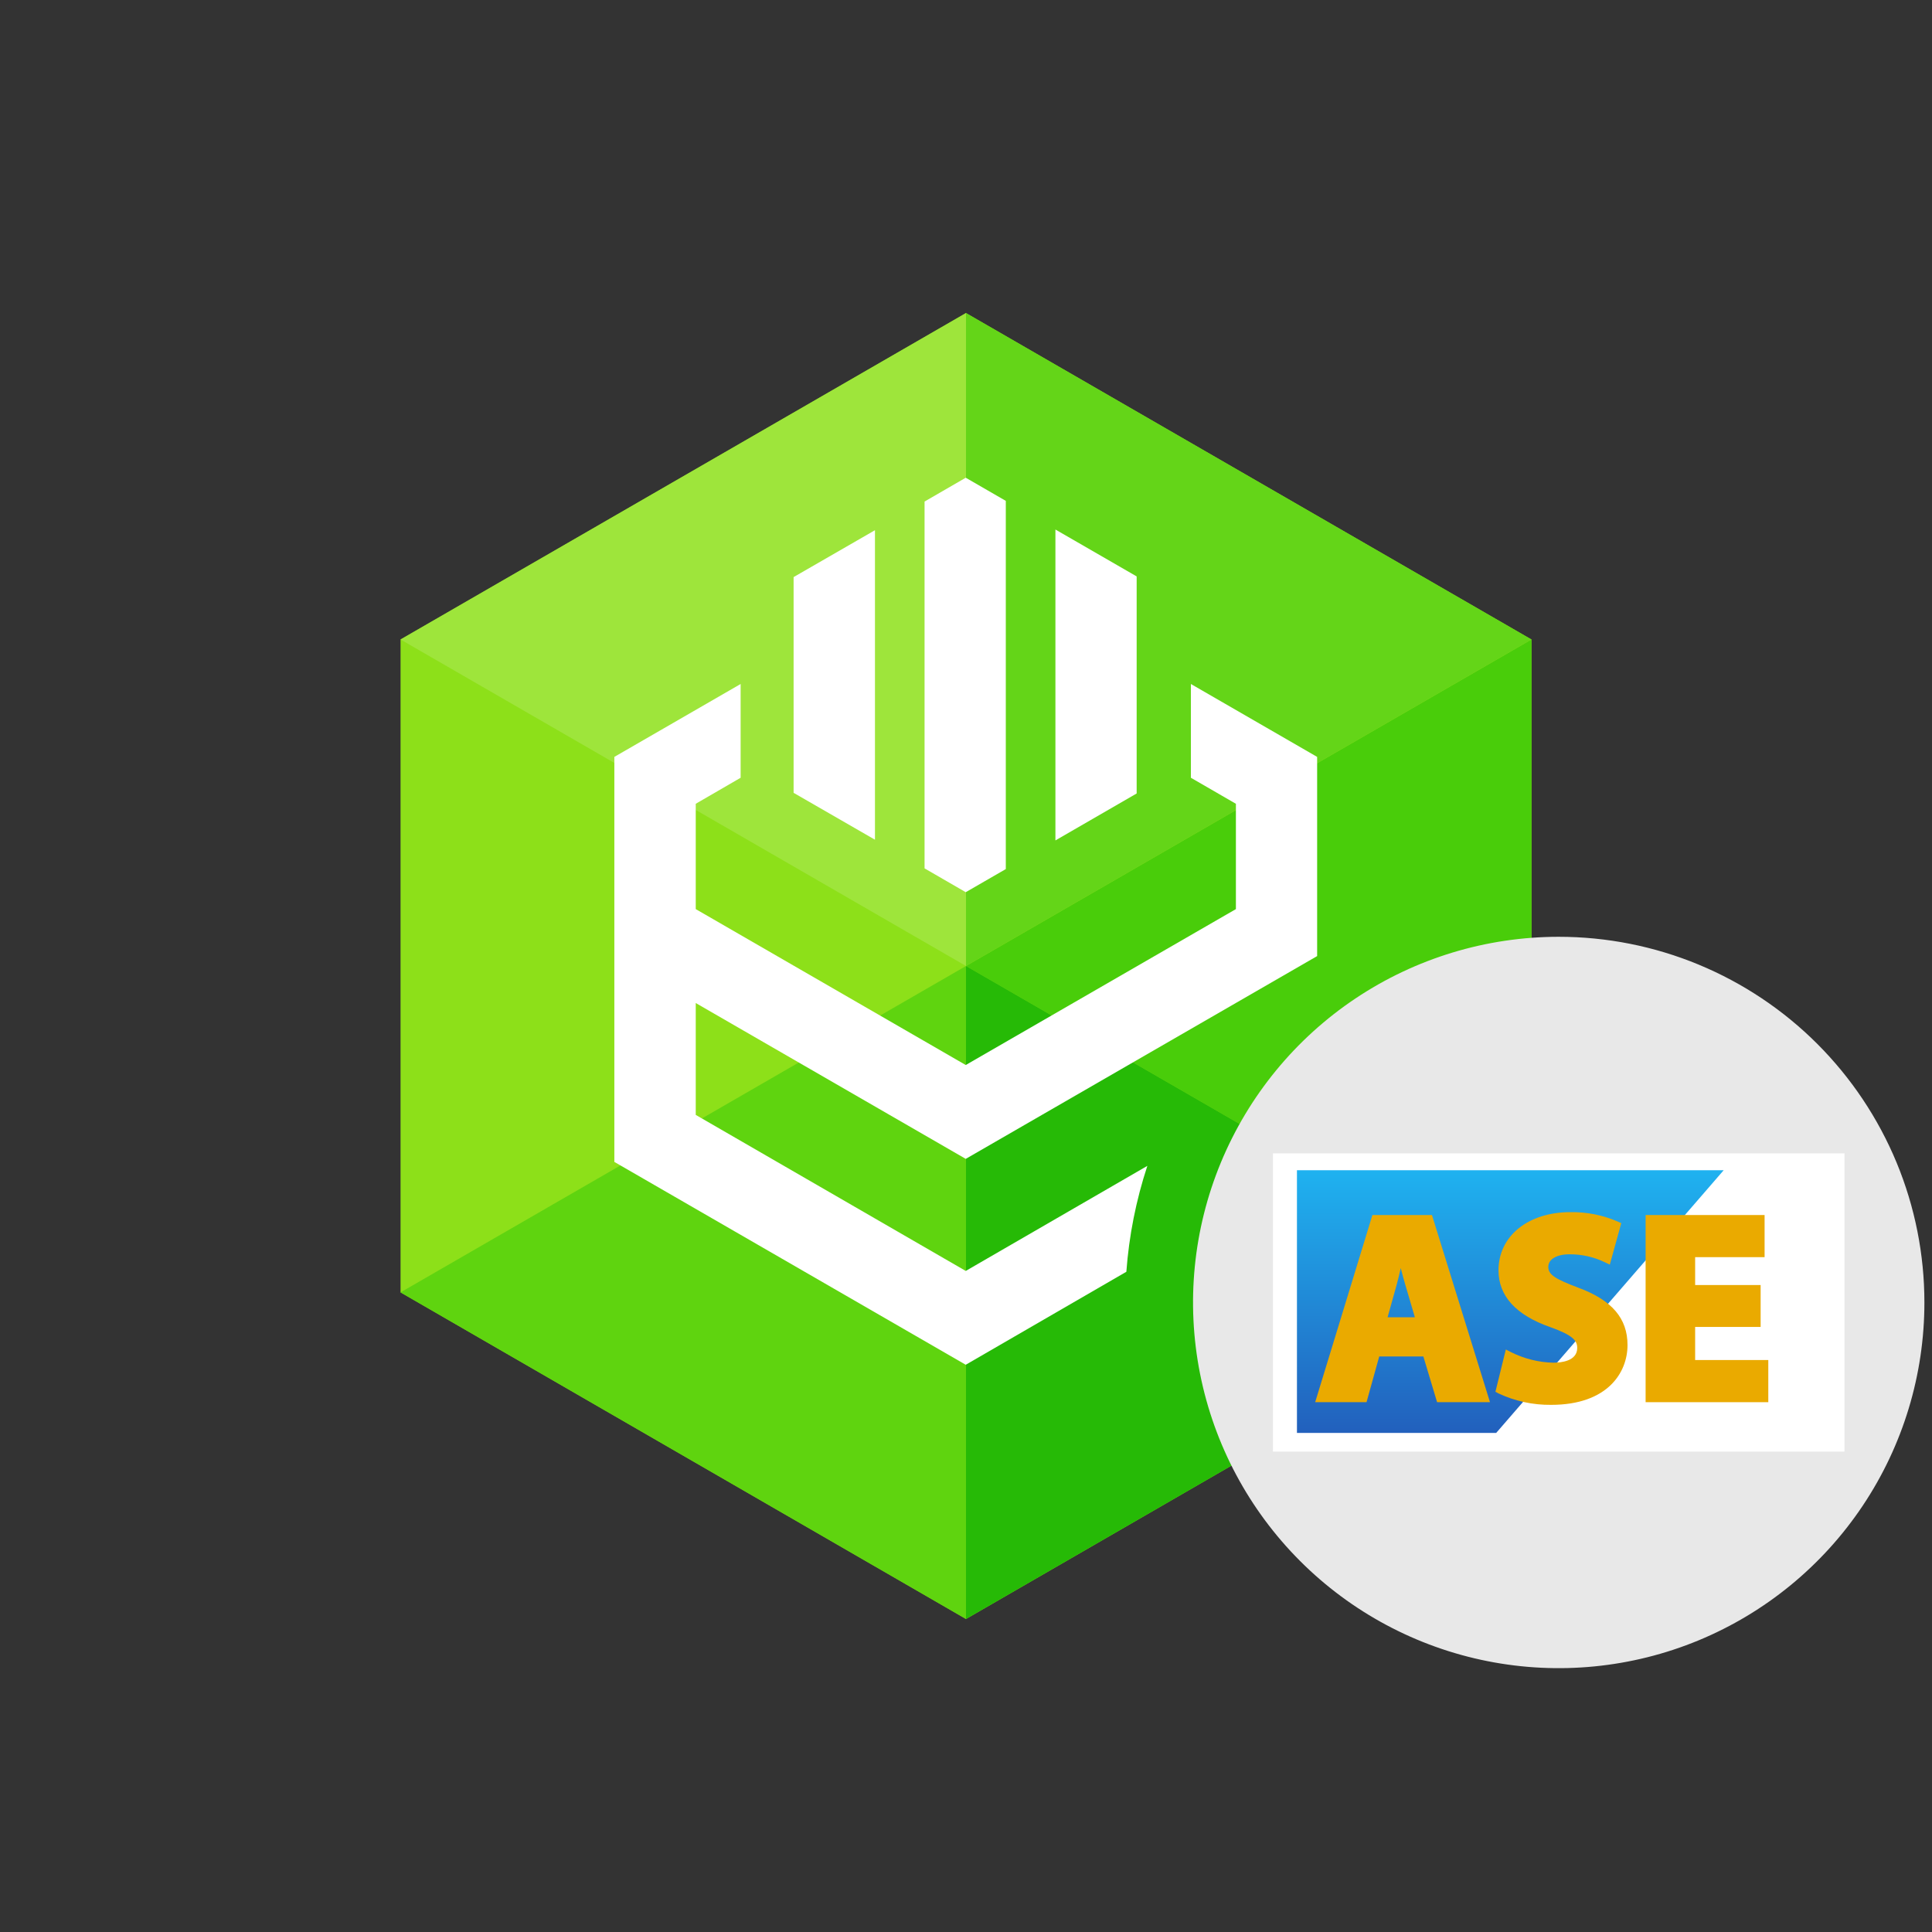
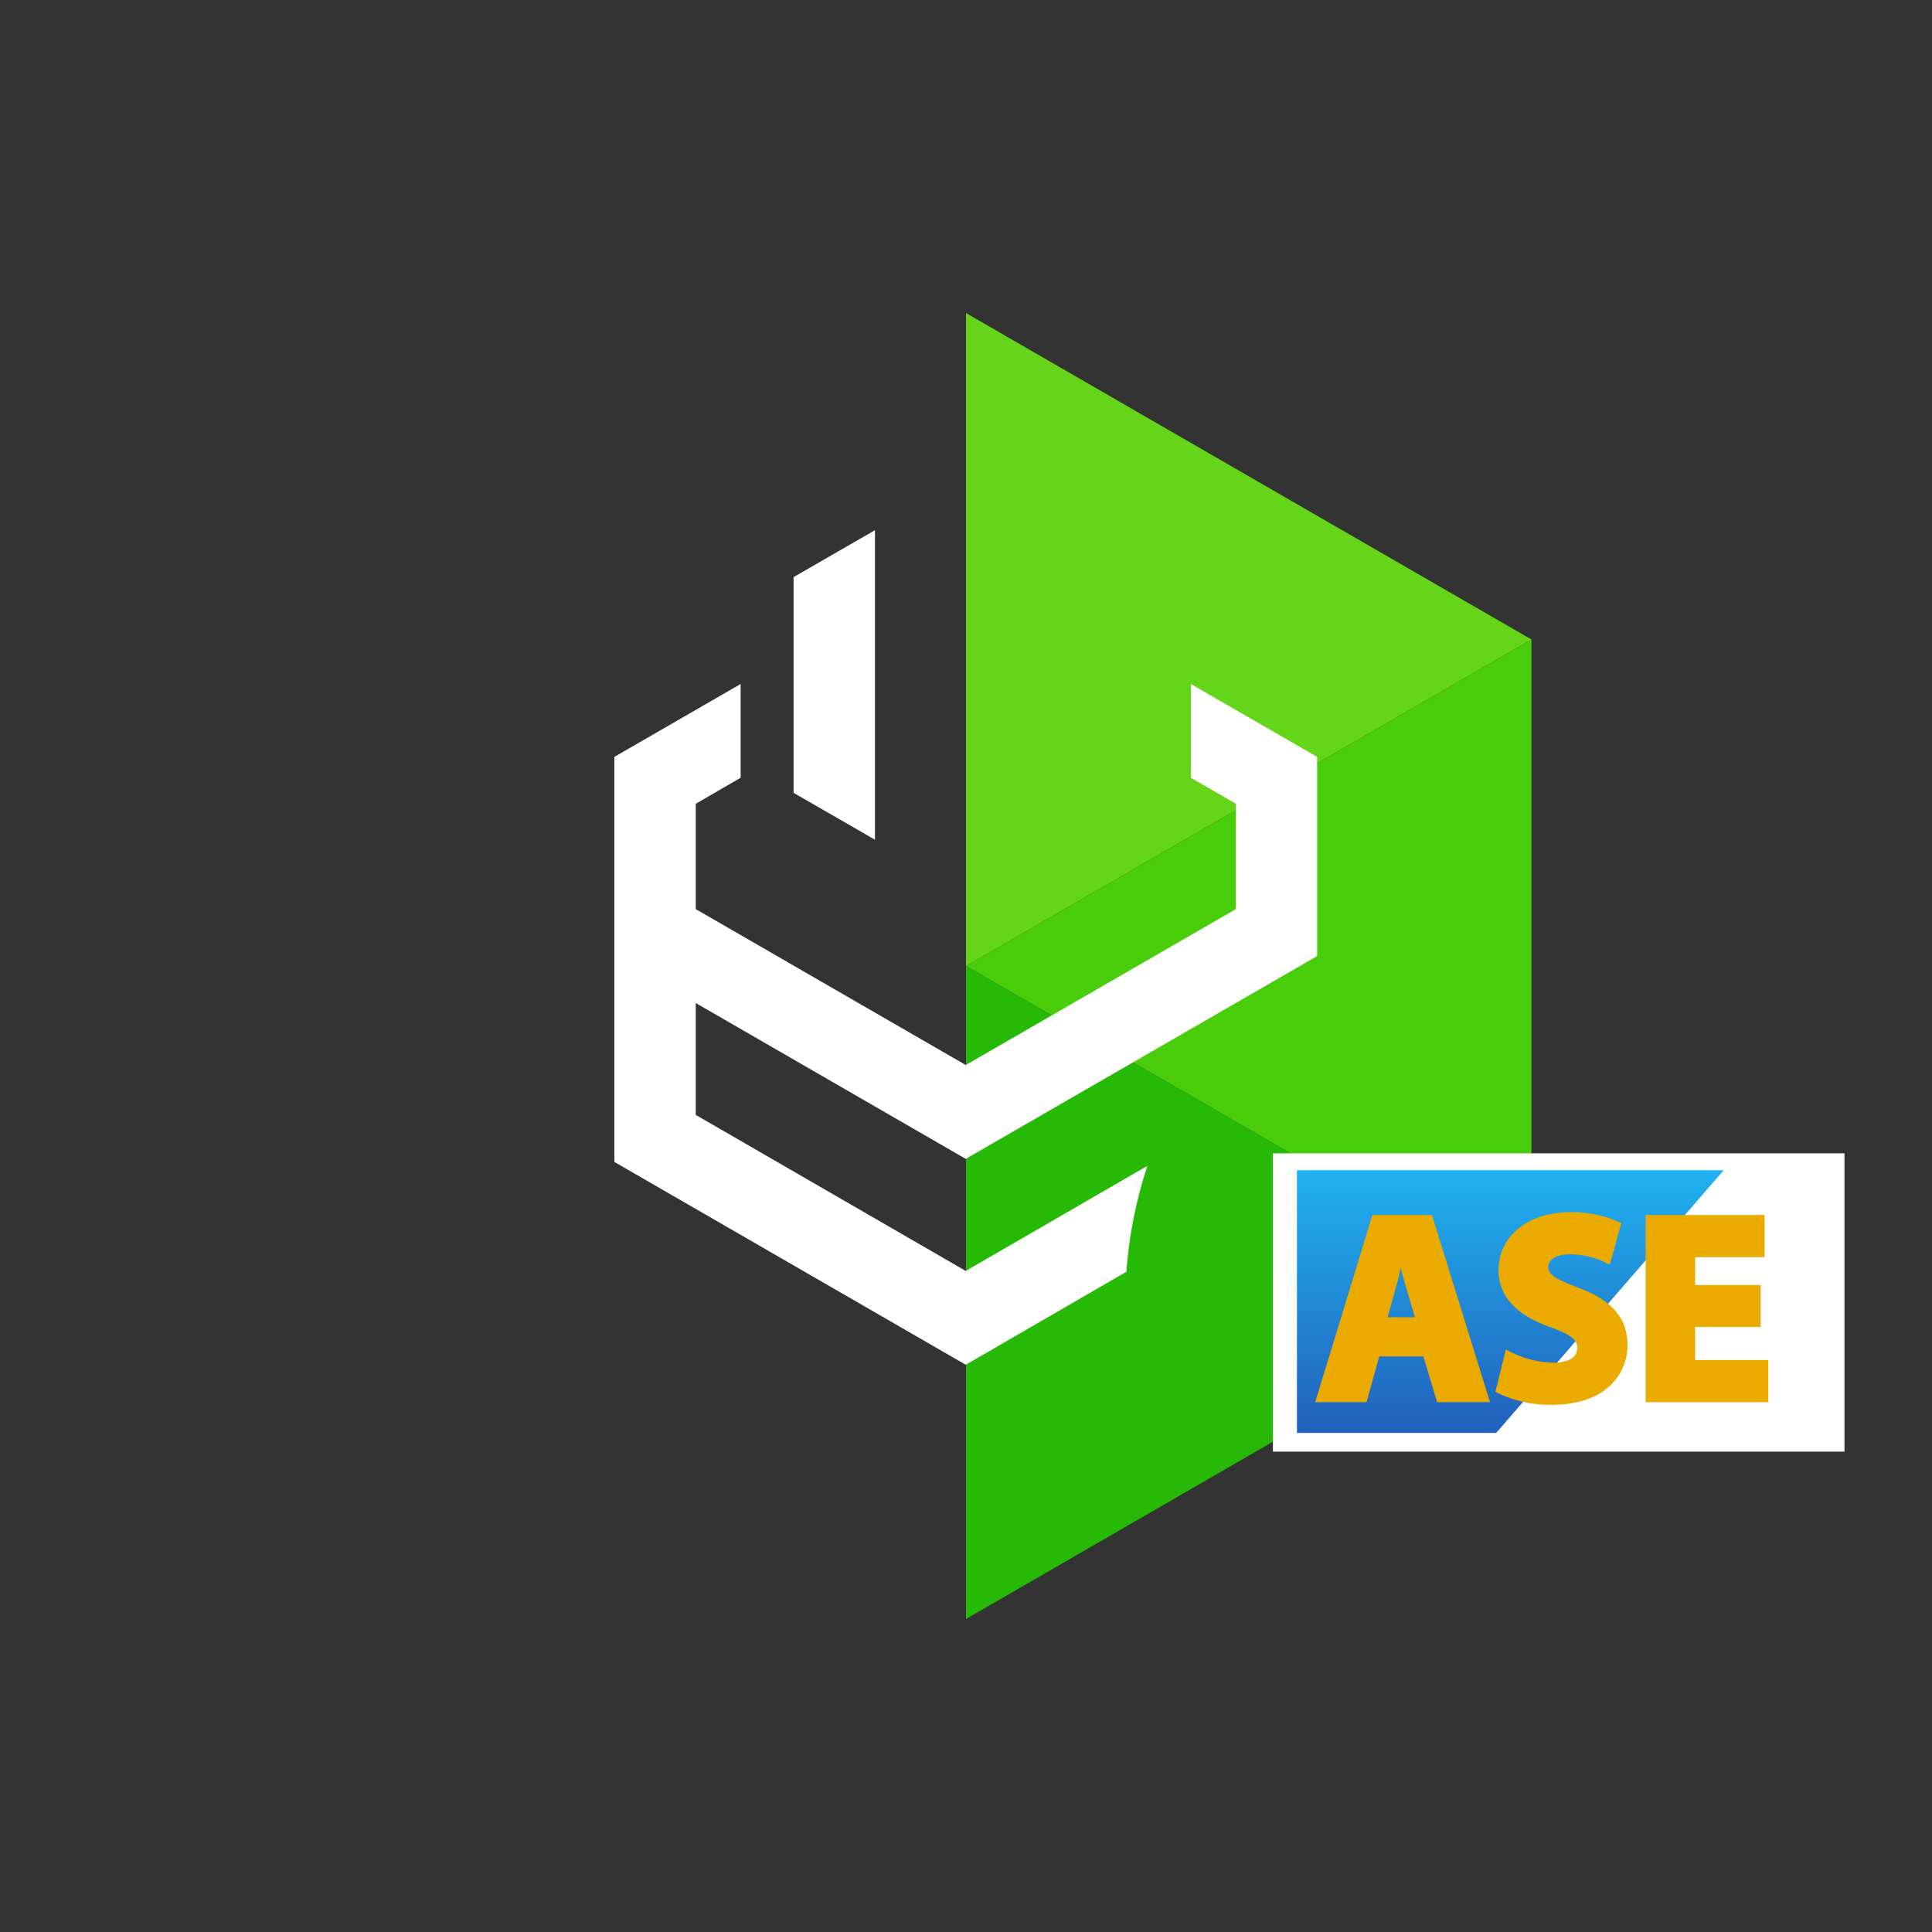
<svg xmlns="http://www.w3.org/2000/svg" viewBox="0 0 60 60" fill="none">
  <rect x="0" y="0" width="60" height="60" fill="#333333" stroke="none" />
-   <path d="M47.561 19.86V40.136L37.188 46.126L30 50.279L12.439 40.136V19.86L30 9.722L47.561 19.86Z" fill="#8DE019" />
-   <path d="M30 9.722L12.439 19.86L30 30V9.722Z" fill="#9EE53B" />
-   <path d="M30 30L12.439 40.136L30 50.279V30Z" fill="#5FD40F" />
+   <path d="M30 30L30 50.279V30Z" fill="#5FD40F" />
  <path d="M47.561 19.86L37.188 25.849L30 30L47.561 40.136V19.86Z" fill="#49CD0A" />
  <path d="M30 9.722V30L37.188 25.849L47.561 19.86L30 9.722Z" fill="#64D518" />
  <path d="M30 30V50.279L47.561 40.136L30 30Z" fill="#26BA06" />
  <path d="M36.984 21.242V24.154L38.382 24.962V28.233L29.992 33.075L21.607 28.233V24.962L23.001 24.154V21.242L19.079 23.506V36.084L29.992 42.384L34.98 39.496C35.062 38.377 35.281 37.273 35.632 36.207L29.992 39.47L21.607 34.624V31.15L29.992 35.99L40.905 29.692V23.506L36.984 21.242Z" fill="white" />
-   <path d="M31.236 26.99V15.555L29.992 14.836L28.713 15.576V26.968L29.992 27.708L31.236 26.99Z" fill="white" />
  <path d="M24.646 24.622L27.173 26.078V16.466L24.646 17.922V24.622Z" fill="white" />
-   <path d="M35.3 17.901L32.777 16.445V26.1L35.3 24.642V17.901Z" fill="white" />
-   <path fill-rule="evenodd" clip-rule="evenodd" d="M59.764 40.45C59.764 42.696 59.098 44.892 57.85 46.759C56.602 48.627 54.828 50.082 52.753 50.942C50.678 51.801 48.395 52.026 46.192 51.588C43.989 51.15 41.965 50.068 40.377 48.48C38.789 46.892 37.707 44.868 37.269 42.665C36.831 40.462 37.056 38.179 37.915 36.104C38.775 34.029 40.23 32.255 42.097 31.007C43.965 29.759 46.16 29.093 48.407 29.093C49.898 29.093 51.375 29.386 52.753 29.957C54.131 30.528 55.383 31.364 56.438 32.419C57.492 33.474 58.329 34.726 58.9 36.104C59.47 37.482 59.764 38.959 59.764 40.45V40.45Z" fill="#E8E8E8" />
  <path d="M57.282 35.818H39.532V45.081H57.282V35.818Z" fill="white" />
  <path fill-rule="evenodd" clip-rule="evenodd" d="M46.466 44.5H40.278V36.342H53.531L46.466 44.5Z" fill="url(#paint0_linear)" />
  <path d="M44.63 43.546L44.204 42.127H42.833L42.439 43.546H40.844L42.621 37.734H44.471L46.273 43.546H44.63ZM43.94 40.909L43.648 39.917C43.598 39.752 43.549 39.567 43.502 39.382C43.459 39.567 43.416 39.754 43.37 39.916L43.093 40.909L43.94 40.909Z" fill="#EAAA00" />
  <path d="M48.171 43.629C47.607 43.635 47.048 43.514 46.537 43.274L46.442 43.222L46.765 41.909L46.924 41.991C47.334 42.197 47.786 42.31 48.246 42.32C48.467 42.32 48.982 42.276 48.982 41.862C48.982 41.637 48.849 41.467 48.148 41.216C47.08 40.844 46.537 40.25 46.537 39.45C46.537 38.387 47.456 37.644 48.77 37.644C49.275 37.636 49.776 37.735 50.239 37.936L50.35 37.986L49.994 39.274L49.841 39.201C49.5 39.036 49.125 38.952 48.746 38.953C48.344 38.953 48.084 39.106 48.084 39.344C48.084 39.594 48.317 39.725 49.017 39.991C50.059 40.376 50.544 40.942 50.544 41.772C50.544 42.628 49.923 43.629 48.171 43.629Z" fill="#EAAA00" />
  <path d="M51.106 43.546V37.734H54.801V39.042H52.644V39.908H54.678V41.209H52.644V42.237H54.916V43.546H51.106Z" fill="#EAAA00" />
  <defs>
    <linearGradient id="paint0_linear" x1="46.904" y1="44.614" x2="46.904" y2="36.318" gradientUnits="userSpaceOnUse">
      <stop stop-color="#225FBC" />
      <stop offset="1" stop-color="#1FB2F0" />
    </linearGradient>
  </defs>
</svg>